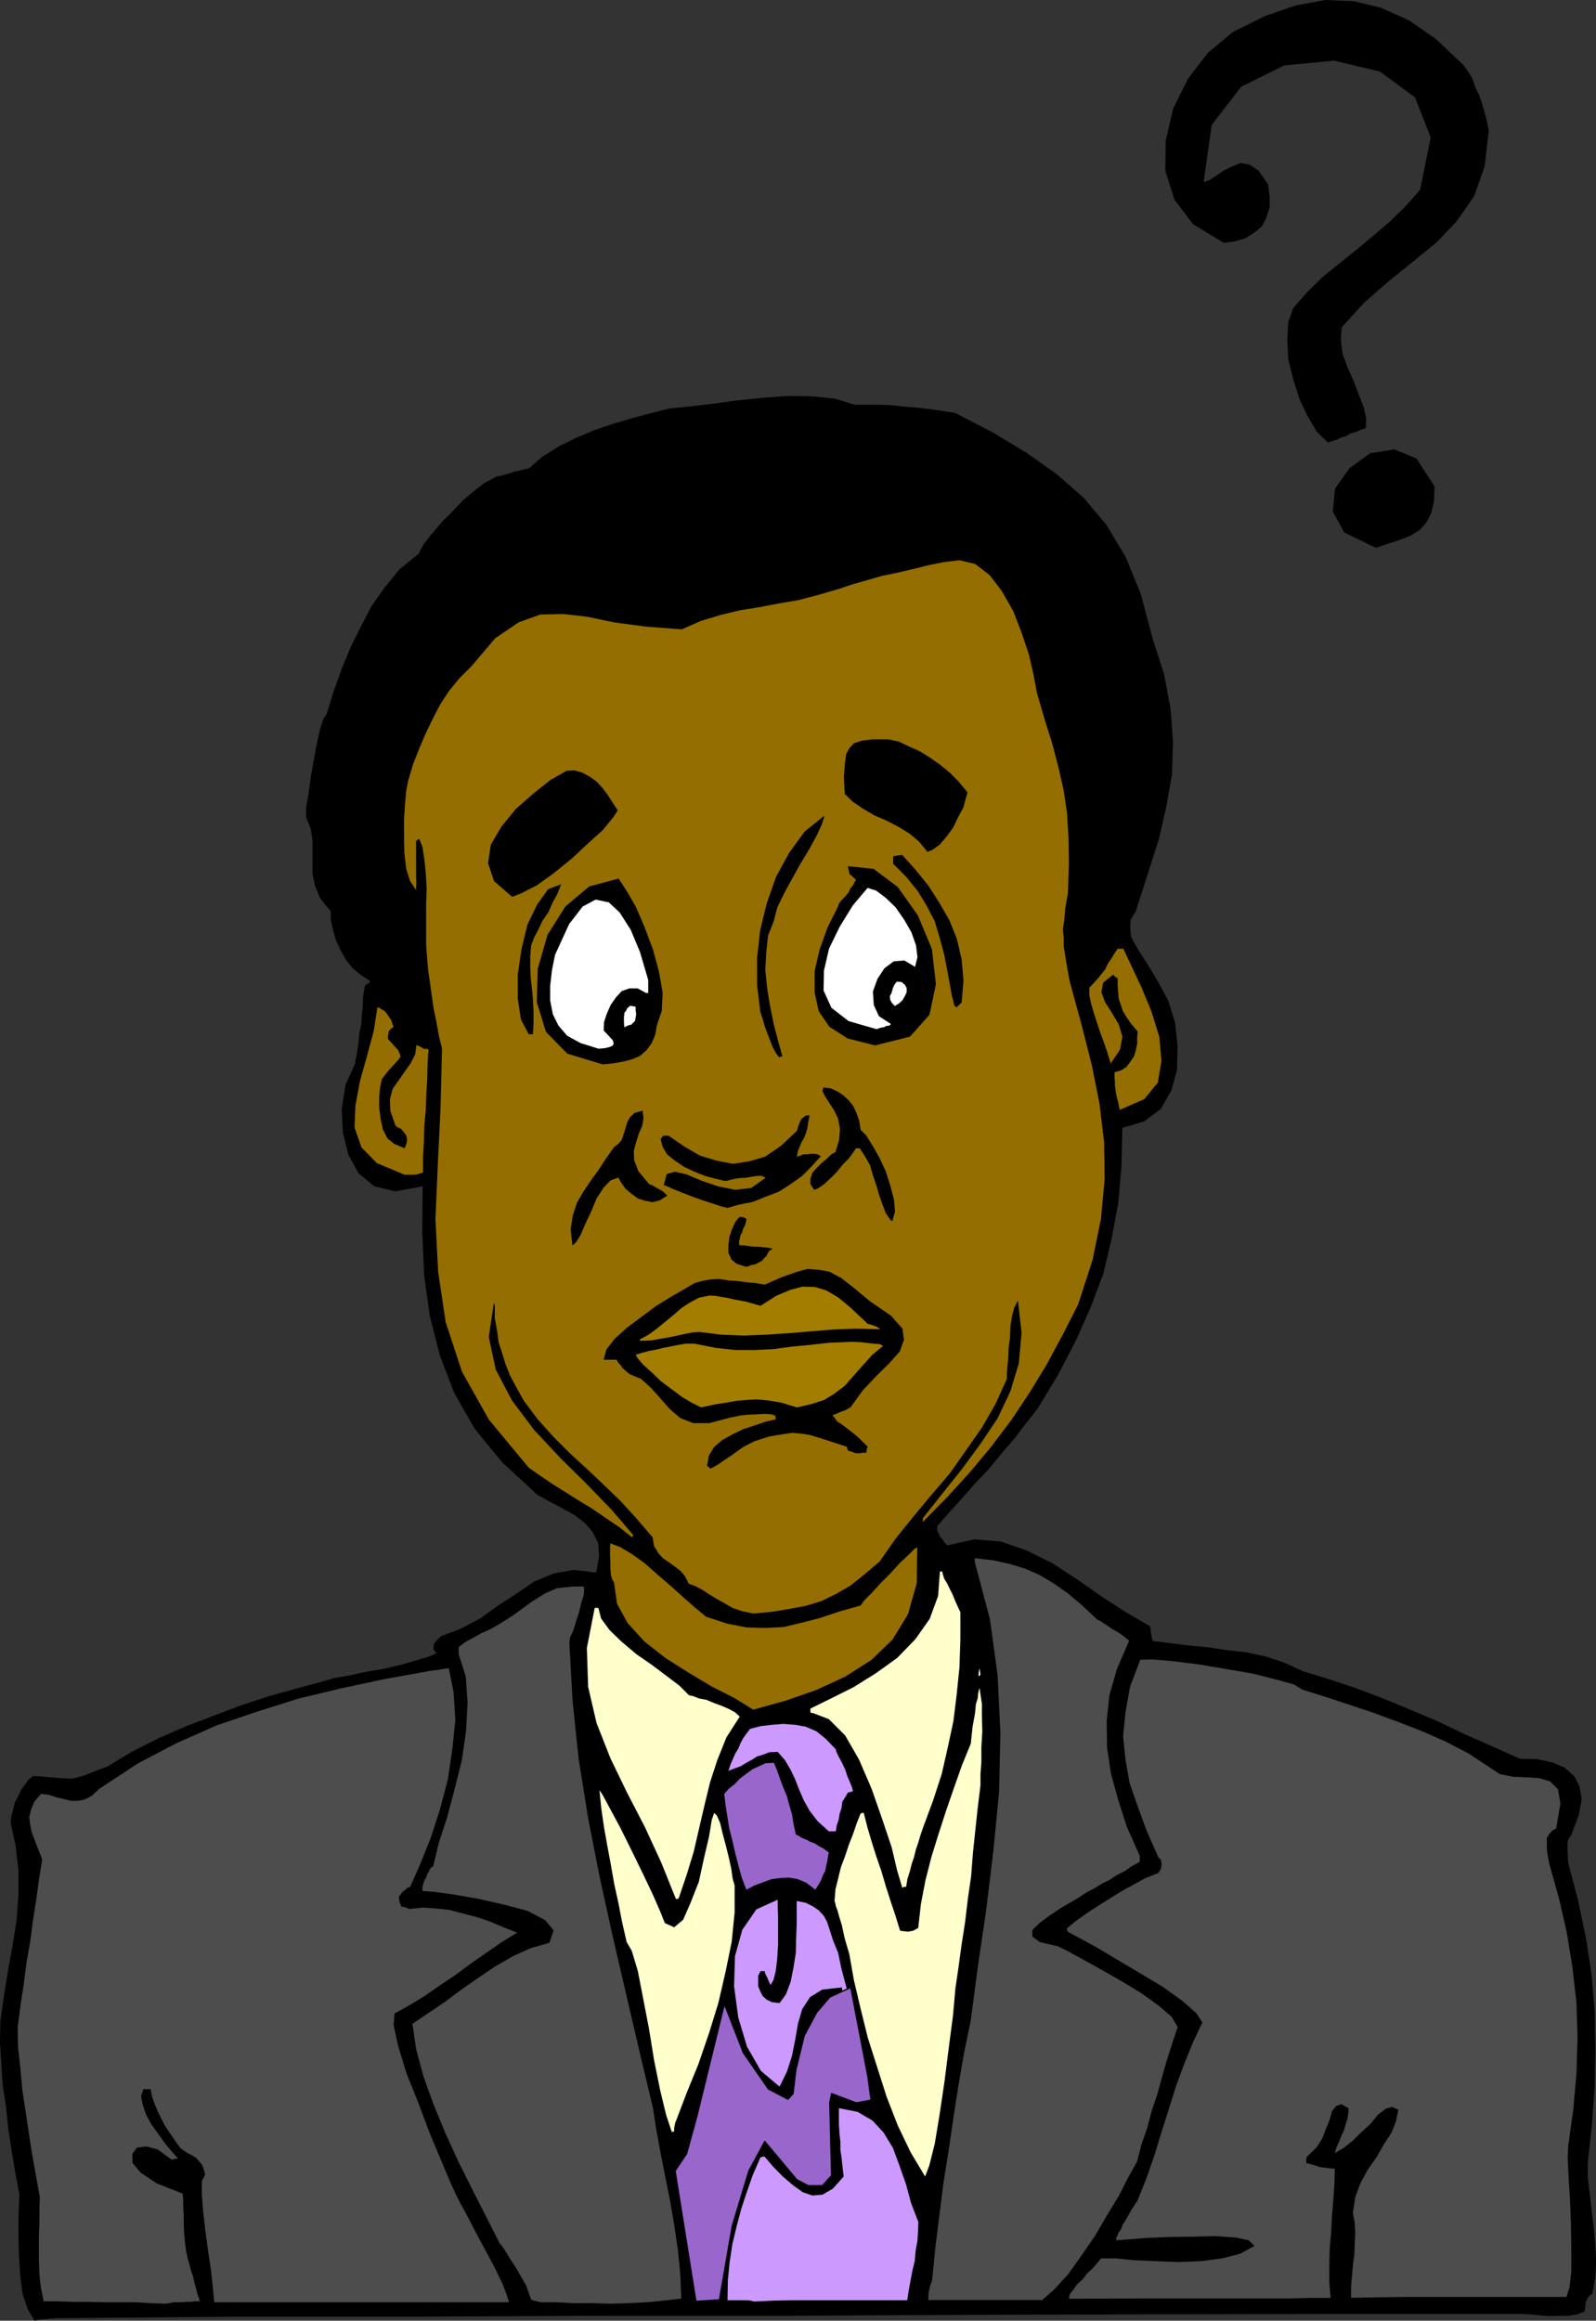
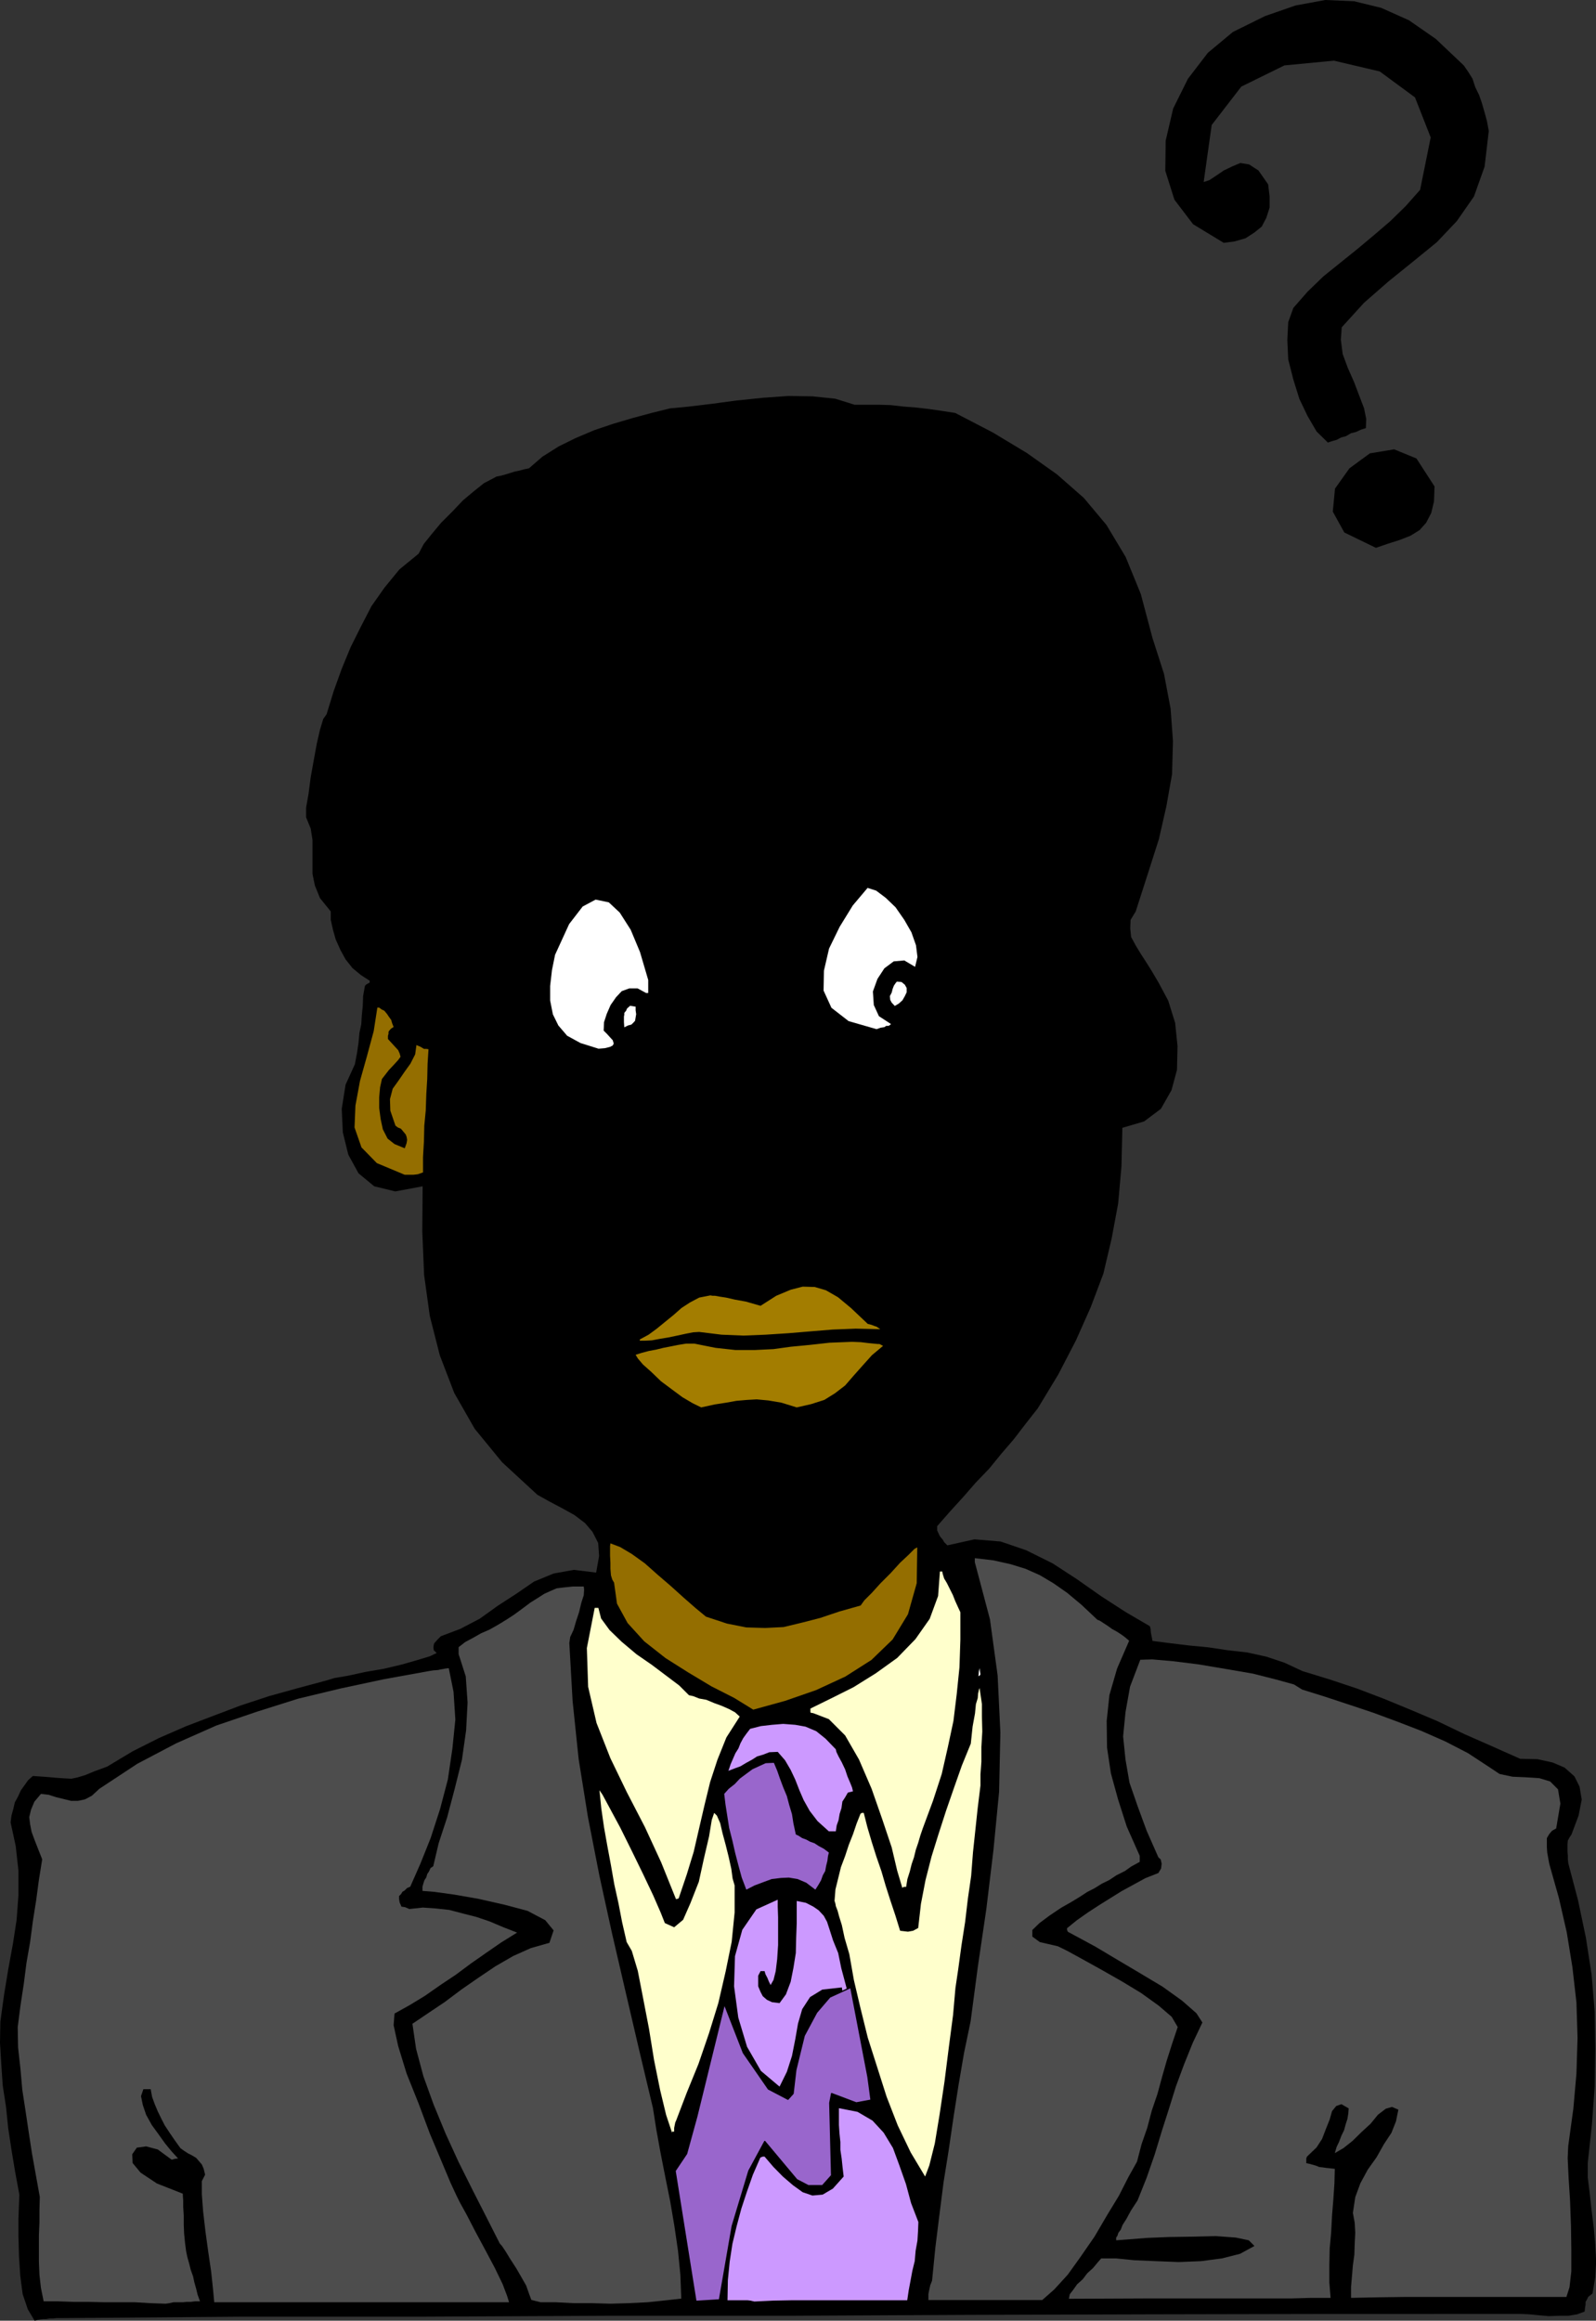
<svg xmlns="http://www.w3.org/2000/svg" version="1.2" width="87.38mm" height="480" viewBox="0 0 8738 12700" preserveAspectRatio="xMidYMid" fill-rule="evenodd" stroke-width="28.222" stroke-linejoin="round" xml:space="preserve">
  <rect x="0" y="0" width="8738" height="12700" fill="#333333" stroke="none" />
  <defs class="ClipPathGroup">
    <clipPath id="a" clipPathUnits="userSpaceOnUse">
      <path d="M0 0h8738v12700H0z" />
    </clipPath>
  </defs>
  <g class="SlideGroup">
    <g class="Slide" clip-path="url(#a)">
      <g class="Page">
        <g class="com.sun.star.drawing.PolyPolygonShape">
          <path class="BoundingBox" fill="none" d="M0 2167h8740v10535H0z" />
          <path d="m190 12701-38-64-28-83-13-99-7-107-3-109v-99l3-79 2-51-23-124-20-120-18-119-12-117-18-117-8-117-7-117 2-116 20-145 23-140 26-142 20-130 10-134v-135l-15-135-28-129 5-38 10-36 8-35 18-33 15-33 20-28 20-28 26-23 73 5 56 5 44 3 38 2 33-7 43-13 48-20 71-26 140-84 145-73 147-64 152-58 148-56 155-51 155-43 160-43 43-13 76-13 91-20 105-18 97-23 87-25 66-20 38-18-16-15-2-16 2-15 3-8 18-20 18-18 106-40 107-56 99-71 102-66 96-66 107-44 111-20 122 15 16-91-5-71-31-61-41-48-58-44-63-35-72-38-68-38-193-178-150-183-112-196-79-206-55-216-31-224-10-238 2-247-150 28-115-28-86-71-56-102-30-122-6-129 21-132 51-112 12-63 8-56 5-54 10-45 3-51 5-48 2-56 10-56 8-8 18-10v-10l-48-31-46-38-38-48-28-51-26-58-15-53-12-54v-46l-59-73-28-69-13-63v-186l-10-63-25-61v-54l13-73 12-92 16-89 17-93 18-79 18-59 18-25 40-130 43-119 49-119 56-112 58-112 71-101 82-100 105-86 28-53 45-56 51-61 61-61 58-61 61-51 54-43 48-25 20-11 26-5 25-7 26-8 22-7 28-6 26-7 25-5 74-64 89-56 91-45 104-44 104-35 105-31 104-28 101-25 104-10 125-15 134-18 145-15 140-10 132 2 125 13 106 33h135l63 2 71 8 64 5 71 8 69 10 78 12 206 107 186 112 165 117 147 129 124 148 105 175 83 203 64 241 63 196 36 190 13 178-5 181-31 175-41 180-61 191-66 205-28 46-2 46 5 48 25 46 26 43 33 51 30 48 36 61 53 99 38 122 13 127-3 130-30 111-58 102-92 69-119 35-5 211-18 203-36 193-45 191-69 183-81 182-97 187-112 185-66 84-66 86-68 79-66 81-74 77-68 78-72 79-71 81v23l13 28 5 8 13 15 7 13 18 18 148-33 144 12 140 48 145 72 132 86 134 94 133 86 132 77 2 5 3 12v8l2 15 3 15 5 26 94 12 107 13 105 10 106 16 107 12 104 23 99 33 99 46 150 46 150 50 147 56 148 61 144 61 148 71 150 66 155 69 94 2 83 18 66 28 54 48 28 56 12 71-17 87-39 104-10 15-10 18-2 20v41l2 23v20l3 23 53 201 43 205 31 201 17 203 3 203-3 206-15 206-23 213v79l11 89 10 91 12 97 8 89 5 94-5 86-15 89-23 18-10 20-5 8v15l-3 18-2 20-41 15-48 8h-51l-56 2-56-5-51-5-45-2H7299l-997 2-998 3-991 5h-998l-995 5h-997l-993 8h-21l-17 2h-21l-18 3h-17l-18 2-15 3-13 5Z" />
        </g>
        <g class="com.sun.star.drawing.PolyPolygonShape">
          <path class="BoundingBox" fill="none" d="M97 9129h2735v3479H97z" />
          <path fill="#4D4D4D" d="m907 12607-84-3-84-5H571l-83-2h-82l-86-3h-81l-15-74-8-71-3-73v-143l3-71v-68l2-71-22-122-21-117-18-117-17-114-18-117-10-114-13-117-2-112 15-117 18-118 15-117 20-114 15-114 18-114 15-112 18-112-23-58-18-46-17-46-8-41-5-40 10-41 18-43 36-43 43 5 40 13 41 10 41 10h38l38-8 38-20 41-38 208-137 213-112 219-97 223-76 225-71 233-56 239-51 249-45 20-3 26-2 12-3 13-2 15-3 18-2 26 129 10 152-16 158-25 170-43 163-51 157-56 140-56 127-17 7-13 13-13 8-7 12-11 11v17l3 18 10 23 20 3 23 10 74-8 71 5 74 8 76 20 71 18 74 25 73 31 77 30-87 54-84 58-83 58-82 61-84 56-86 60-84 51-81 45-5 64 25 114 46 150 66 165 61 163 64 152 50 119 33 71 18 36 38 69 46 89 56 104 51 96 43 89 25 66 10 33H1173l-7-74-10-94-16-109-15-109-13-112-7-94v-71l18-35-8-33-10-23-18-21-13-15-25-15-20-10-23-15-18-13-33-46-28-41-25-38-18-35-20-41-16-38-15-41-8-43h-40l-13 38 10 49 18 53 31 56 35 48 38 53 36 44 35 38-17 2-18 5-76-56-64-17-51 7-25 36 2 48 44 53 89 59 142 56v10l2 28v35l3 46v51l2 48 5 51 6 46 7 33 10 35 8 33 13 36 7 33 10 35 8 33 13 36h-28l-23 3h-23l-20 2h-51l-23 5-20 3Z" />
        </g>
        <g class="com.sun.star.drawing.PolyPolygonShape">
          <path class="BoundingBox" fill="none" d="M2258 8681h1473v3927H2258z" />
          <path fill="#4D4D4D" d="m2960 12599-28-7-23-6-13-35-15-43-28-49-26-45-33-51-25-41-20-30-13-15-71-140-75-147-79-158-71-155-66-160-56-155-40-150-20-137 86-58 91-61 92-69 91-63 95-64 97-56 96-43 102-29 23-68-46-56-97-51-124-33-146-33-132-23-109-15-64-5v-23l5-18 6-18 10-15 5-18 10-15 8-18 15-10 30-127 46-140 41-155 40-160 23-162 8-152-10-143-39-122v-38l36-28 43-23 44-25 46-20 46-26 46-28 43-28 45-33 44-33 40-25 36-23 33-15 35-15 41-5 48-5h59l2 17-2 31-13 40-13 54-15 45-15 51-18 38-5 33 18 318 33 317 51 318 63 322 69 315 74 319 74 317 76 320 18 115 23 127 25 127 28 139 23 135 20 137 13 132 5 130-89 10-96 10-102 5-100 3-104-3h-99l-97-5h-83Z" />
        </g>
        <g class="com.sun.star.drawing.PolyPolygonShape">
          <path class="BoundingBox" fill="none" d="M3716 10396h1021v2200H3716z" />
          <path fill="#C9F" d="m3827 12594-10-36-10-74-20-109-18-122-20-132-18-112-13-83-2-41 30-53 33-97 36-122 38-141 30-142 28-132 23-107 15-68h10l10 5 19 51 33 71 38 79 46 81 51 71 53 66 59 43 68 19 8-21 18-13v-79l5-76 10-69 23-68 23-66 35-61 44-59 56-50 26-13 22-15 6-23-3-20-107 12-67 41-43 66-23 79-15 86-18 91-28 87-40 81-102-86-76-132-48-160-23-171 5-165 40-144 77-112 117-53v38l2 58v152l-5 77-8 66-12 48-16 28-10-20-7-18-11-21-5-17h-22l-13 25v58l13 31 12 23 23 20 28 13 41 5 35-48 26-69 15-76 13-81 2-84 3-79v-122l50 10 41 21 29 20 28 30 18 33 15 46 18 56 28 69 17 83 26 97 25 104 31 107 23 104 17 109 8 102v99l-25-5-23-5-28-11-23-7-25-10-21-8-18-8-15 6-20 30-8 52-7 58 7 69 5 68 8 69 5 66 5 53-53 33-52 5-53-20-46-30-46-49-40-45-39-49-25-35h-23l-53 91-43 104-41 105-33 111-30 110-24 114-18 112-8 111-25 5-25 3h-26l-23 8Z" />
        </g>
        <g class="com.sun.star.drawing.PolyPolygonShape">
          <path class="BoundingBox" fill="none" d="M3983 11537h1046v1059H3983z" />
          <path fill="#C9F" d="m4130 12595-21-5-17-2h-109l2-110 10-101 15-98 23-96 26-97 30-91 33-94 41-94 13-5h10l48 56 52 53 56 48 53 38 53 18 56-5 56-33 59-66-6-51-5-48-7-47v-43l-5-48-3-46v-91l102 20 82 48 61 66 51 84 35 95 36 102 28 104 40 104-2 51-3 50-10 56-5 57-13 53-10 54-10 53-8 54h-628l-105 2-104 5Z" />
        </g>
        <g class="com.sun.star.drawing.PolyPolygonShape">
          <path class="BoundingBox" fill="none" d="M5083 8527h1366v4061H5083z" />
          <path fill="#4D4D4D" d="M5083 12587v-33l5-25 5-23 10-25 18-181 22-177 23-181 28-175 26-178 28-179 30-175 36-173 40-302 46-312 39-323 31-320 7-323-15-313-42-307-76-287-7-26v-22l102 12 94 21 81 25 79 35 74 44 76 53 79 66 86 81 13 5 20 13 23 15 25 18 24 13 28 18 20 15 21 18-66 152-42 145-15 142 2 146 21 140 39 142 48 150 71 160v33l-46 25-35 25-46 23-39 26-41 20-40 25-41 21-38 25-46 28-58 33-64 43-55 41-39 38v36l41 30 99 23 51 25 84 46 101 56 116 66 104 63 96 69 71 61 33 56-30 89-30 94-26 91-25 92-31 91-25 95-31 89-25 96-46 82-53 104-65 107-68 116-76 110-71 99-74 81-66 58h-623Z" />
        </g>
        <g class="com.sun.star.drawing.PolyPolygonShape">
          <path class="BoundingBox" fill="none" d="M5842 9081h2796v3500H5842z" />
          <path fill="#4D4D4D" d="m5852 12580 5-25 18-23 22-31 31-28 25-33 31-28 25-30 20-23h79l102 10 117 5 127 5 122-5 114-15 99-25 79-43-31-31-71-15-109-8-125 3-132 2-122 5-101 8-66 5v-15l7-10 5-16 13-17 10-26 21-33 25-46 36-55 50-125 44-127 38-125 40-125 38-122 44-119 48-119 53-112-33-51-79-69-106-76-122-73-130-77-114-68-94-51-58-31-5-10v-10l53-43 61-43 63-41 61-38 61-38 66-36 64-35 71-28 15-25 3-26-5-23-13-12-64-145-50-136-44-127-22-127-13-127 13-132 25-140 56-147 66-2 114 10 137 17 155 26 145 25 130 33 94 26 45 28 128 40 130 43 132 44 135 50 127 49 132 58 124 64 119 78 54 36 71 15 71 3 76 5 59 18 43 43 13 78-23 136-23 13-15 18-13 22v51l2 28 5 28 6 33 53 188 43 188 31 191 22 193 6 193-6 195-17 193-28 204-3 66 5 107 8 125 5 137 2 132v119l-10 87-17 53h-887l-147 2-145 3v-61l5-58 5-59 8-58 2-61 3-59-3-55-10-54 13-86 28-76 40-74 49-69 40-71 41-62 25-63 13-64-35-15-34 10-43 33-40 49-49 45-50 49-49 39-48 28 10-34 13-27 13-34 15-31 8-30 10-31 5-30 2-28-40-23-28 10-23 28-13 46-20 50-22 57-30 46-43 41-10 10-3 10v25l15 3 18 5 18 5 20 8 19 2 20 3 21 2 25 3-2 79-6 89-7 86-5 94-8 89-2 94v89l7 86h-105l-107 3h-764l-457 2Z" />
        </g>
        <g class="com.sun.star.drawing.PolyPolygonShape">
          <path class="BoundingBox" fill="none" d="M4568 9237h811v2675h-811z" />
          <path fill="#FFC" d="m5065 11911-79-132-71-148-61-157-51-160-52-163-40-162-36-153-25-142-26-89-15-70-15-48-8-30-10-26-2-12-3-11-2-5 5-63 15-61 15-61 23-61 20-61 23-58 20-59 21-53 7-5h11l20 79 24 81 25 79 28 81 23 79 25 78 28 84 26 84 17 2 26 3 28-5 28-15 15-132 25-130 33-129 38-122 42-130 43-124 43-122 49-120 10-94 13-71 5-51 10-33 2-25 3-13 2-10 3-7 5 33 8 55v69l2 81-5 84v81l-5 69v61l-15 122-13 122-13 122-10 129-18 125-15 127-20 128-18 132-15 101-13 148-23 175-24 190-27 181-26 157-30 120-23 61Z" />
        </g>
        <g class="com.sun.star.drawing.PolyPolygonShape">
          <path class="BoundingBox" fill="none" d="M3282 9797h742v1874h-742z" />
          <path fill="#FFC" d="m3679 11670-32-96-33-137-33-163-28-173-33-171-28-144-33-110-28-48-25-109-20-104-23-104-18-103-20-107-18-101-15-104-10-99 17 25 41 76 56 104 63 127 61 125 56 118 41 94 23 58 51 23 49-41 40-91 46-117 28-128 28-120 15-91 13-38 15 15 18 41 13 56 17 63 16 64 15 68 7 52 11 38v148l-16 160-33 162-40 173-51 165-58 169-64 157-58 152-5 11-3 15-3 15v20h-10l-2 5Z" />
        </g>
        <g class="com.sun.star.drawing.PolyPolygonShape">
          <path class="BoundingBox" fill="none" d="M3212 8798h839v1596h-839z" />
          <path fill="#FFC" d="m3701 10393-81-201-89-193-99-191-90-186-76-193-46-198-7-212 43-220h20l15 58 46 63 66 64 82 69 84 58 81 61 69 52 53 53 23 5 33 13 39 7 43 18 41 15 41 18 33 18 25 23-73 114-49 122-40 122-31 127-29 125-30 130-38 124-44 130-5 3-10 2Z" />
        </g>
        <g class="com.sun.star.drawing.PolyPolygonShape">
          <path class="BoundingBox" fill="none" d="M3965 9646h574v696h-574z" />
          <path fill="#96C" d="m4086 10341-25-66-18-66-18-69-15-66-18-71-10-64-10-64-7-58 25-28 33-26 28-30 35-26 34-25 39-18 33-15 45-2 18 43 15 43 18 48 20 48 13 49 15 50 8 51 13 60 15 7 20 13 22 8 22 12 23 8 23 15 28 15 28 21-5 20-3 25-7 28-5 28-13 23-10 28-15 26-16 25-50-38-47-20-48-8-44 2-50 6-46 17-48 18-45 23Z" />
        </g>
        <g class="com.sun.star.drawing.PolyPolygonShape">
          <path class="BoundingBox" fill="none" d="M4436 8599h823v1733h-823z" />
          <path fill="#FFC" d="m4940 10331-28-94-30-127-52-155-58-166-69-160-76-132-89-89-86-33-13-2-2-3v-20l114-56 122-61 122-76 117-84 100-103 78-111 46-125 10-134h13l2 12 8 26 15 25 18 36 15 30 13 33 15 33 13 28v150l-5 151-15 147-18 147-31 145-33 145-48 147-56 151-13 38-12 41-13 38-10 41-13 38-10 40-13 41-7 43h-13l-8 5Z" />
        </g>
        <g class="com.sun.star.drawing.PolyPolygonShape">
          <path class="BoundingBox" fill="none" d="M3988 9434h683v589h-683z" />
          <path fill="#C9F" d="m4538 10022-62-56-43-56-33-59-23-53-23-59-25-53-31-53-40-46-46 2-33 13-34 10-28 18-33 18-30 18-33 12-33 13 12-36 13-30 13-30 17-27 11-28 15-28 18-25 20-26 59-15 61-7 61-5 66 5 56 10 59 25 51 41 56 58 3 14 12 25 18 33 18 38 13 39 15 35 10 25 5 21-28 7-15 26-15 23-5 36-10 31-6 35-10 28-5 33h-38Z" />
        </g>
        <g class="com.sun.star.drawing.PolyPolygonShape">
          <path class="BoundingBox" fill="none" d="M3339 8446h1684v911H3339z" />
          <path fill="#946E00" d="m4124 9356-104-64-124-63-127-76-125-79-117-92-91-100-58-106-16-115-10-17-7-23-3-36v-33l-2-38v-53l2-15 53 20 64 38 71 51 71 63 71 61 71 64 64 56 58 48 115 38 106 21 103 3 101-5 100-24 101-26 104-35 117-33 20-28 41-41 48-53 56-56 51-56 46-43 33-33 15-8-3 196-48 170-84 138-116 112-143 91-160 74-170 59-174 48Z" />
        </g>
        <g class="com.sun.star.drawing.PolyPolygonShape">
          <path class="BoundingBox" fill="none" d="M5357 9129h12v45h-12z" />
          <path fill="#FFF" d="m5357 9173 2-24 4-20 2 15 3 19-5 7-6 3Z" />
        </g>
        <g class="com.sun.star.drawing.PolyPolygonShape">
          <path class="BoundingBox" fill="none" d="M2212 3066h3837v5765H2212z" />
-           <path fill="#946E00" d="m4124 8830-61-13-53-18-48-28-41-23-41-25-35-23-38-20-36-13-20-40-23-28-33-26-28-20-36-25-25-26-25-41-8-48-89-104-86-94-94-91-89-84-97-89-89-89-86-96-76-102-41-74-33-61-25-63-18-59-20-61-8-61-13-71v-68l-2-10-3-5-28 185 38 178 89 170 122 162 140 150 150 148 137 142 117 137-5 3-3 7-71-56-71-48-74-51-71-43-73-46-72-45-68-46-66-46-219-264-147-262-89-271-41-275-15-289 13-297 15-310 8-326-18-74-13-74-15-71-10-71-10-71-10-69-6-71-5-68v-219l3-86-5-87-8-76-10-66-18-45-10 7-7 5v196l2 35-2 18v20l-33-50-21-66-10-87-2-86v-94l5-84 7-76 10-53 28-94 33-84 36-84 38-79 41-79 48-73 56-69 66-66 132-155 127-86 119-43 125-3 132 15 147 31 173 23 198 15 104-46 109-33 104-25 111-18 104-20 106-18 107-28 114-33 74-25 81-23 79-23 87-18 86-20 84-21 84-17 86-10 86 20 79 61 66 86 64 112 45 117 41 122 25 111 18 97 43 147 43 137 33 127 28 125 18 122 8 132 2 142-5 163-15 84-5 63-8 53 5 49v43l8 51 10 61 15 81 64 234 56 220 43 215 25 211 3 200-20 216-46 226-79 244-84 165-86 160-94 155-102 153-111 147-117 140-125 137-132 134v-20l107-135 107-134 101-137 94-140 71-150 46-152 15-168-20-175-20 38-13 51-8 51-2 60-8 59-2 58-6 56-2 56-61 135-76 132-87 124-88 125-100 117-99 119-96 119-89 127-81 69-79 63-79 46-78 38-84 26-89 17-97 16-105 10Z" />
        </g>
        <g class="com.sun.star.drawing.PolyPolygonShape">
          <path class="BoundingBox" fill="none" d="M3305 6944h1645v1094H3305z" />
          <path d="m3889 8037-8-8-10-8 10-55 28-46 43-38 59-33 58-28 65-21 58-20 56-13-3-20-20-7-38-3-43 3-52 2-43 5-36 8-13 2-116 31h-89l-71-28-56-48-54-61-48-54-56-51-61-25-17-13-13-12-13-11-5-11-15-15-10-18h-71l15-56 45-58 67-61 78-58 82-61 83-51 71-41 56-33 41-12 46-8 45-3 54 8 45 3 54 7 52 5 48 8 94-41 79-28 61-17 63 5 56 10 66 35 69 54 88 73 115 79 63 71 8 61-23 64-56 63-71 70-74 78-68 94-28 16-28 10-23 10-20 8 10 12 15 21 26 17 30 23 30 23 28 23 28 28 26 25-5 10-3 23h-23l-10 3h-23l-23-8-22-7-3-13-3-8-78-25-61-20-59-18-45-8-54-5-56 8-71 12-81 26-26 13-33 17-33 23-36 26-38 25-33 23-26 15-17 8Z" />
        </g>
        <g class="com.sun.star.drawing.PolyPolygonShape">
          <path class="BoundingBox" fill="none" d="M3480 7343h1356v360H3480z" />
          <path fill="#A37D00" d="m3839 7702-47-23-56-33-58-43-59-44-53-51-46-41-28-33-12-20 35-11 38-10 38-7 41-10 41-8 40-8 43-7h46l115 23 110 12h104l104-5 94-13 104-10 108-12 124-5 48 2 41 5 31 3 20 2h10l10 5 5 3 5 2-61 51-53 59-48 54-46 53-56 43-58 36-72 23-79 18-84-26-71-12-64-6-53 3-58 5-56 10-64 10-73 16Z" />
        </g>
        <g class="com.sun.star.drawing.PolyPolygonShape">
          <path class="BoundingBox" fill="none" d="M3503 7041h1315v298H3503z" />
          <path fill="#A37D00" d="M3503 7337v-7l48-26 45-33 44-36 48-39 43-38 46-30 51-27 61-12 12 2h13l28 5 33 5 48 11 61 11 80 23 86-55 79-33 66-17 66 2 61 18 66 38 71 59 92 87 20 5 18 7 10 3 13 9 5 2v3l-132-3-127 5-122 10-120 10-124 8-121 5-121-5-122-15-33 2-41 8-46 10-48 10-48 8-43 8-39 2h-27Z" />
        </g>
        <g class="com.sun.star.drawing.PolyPolygonShape">
          <path class="BoundingBox" fill="none" d="M3988 6660h243v274h-243z" />
          <path d="m4087 6933-54-17-28-23-17-37v-41l5-45 15-44 18-39 22-27h18l21 10-3 17-5 18-10 18-5 19-10 18-3 17-5 18 2 20h21l23 3 21 3 25 2h21l25 3 20 2 26 5-21 15-12 24-13 13-13 15-15 8-18 10-25 5-26 10Z" />
        </g>
        <g class="com.sun.star.drawing.PolyPolygonShape">
          <path class="BoundingBox" fill="none" d="M3124 6078h530v739h-530z" />
          <path d="m3134 6816-10-89 12-76 23-70 36-61 40-60 43-59 41-63 43-61 23-17 19-22 10-31 10-30 10-36 16-28 25-23 43-12 5 40-7 43-18 41-15 48-13 47 2 53 23 59 59 71 18 7 27 16 31 17 23 23-41 26-40 10-41-8-38-12-38-28-31-26-23-33-16-28-43 16-38 40-38 59-28 68-33 70-26 61-25 40-20 18Z" />
        </g>
        <g class="com.sun.star.drawing.PolyPolygonShape">
          <path class="BoundingBox" fill="none" d="M4437 5951h464v734h-464z" />
          <path d="m4877 6679-28-41-18-48-18-51-15-52-20-58-15-53-28-49-28-43h-21l-15 23-24 33-33 33-33 41-35 35-36 33-33 22-20 7-20-31v-31l12-33 23-25 25-25 31-26 23-23 23-12 20-66 5-59-10-57-20-43-28-43-23-36-15-30 5-20 40 5 38 17 31 21 30 28 24 30 18 38 15 43 8 50 30 30 33 53 38 66 36 77 25 78 21 80 5 64-15 53-3-5h-5Z" />
        </g>
        <g class="com.sun.star.drawing.PolyPolygonShape">
          <path class="BoundingBox" fill="none" d="M3617 6104h878v507h-878z" />
          <path d="m3982 6610-33-8-45-15-56-18-56-20-59-23-45-18-38-17-16-6 16-60 45-13 64 15 86 36 89 30 91 18 88-10 79-56-21-10h-25l-33 5-28 5-37 2-30 5-31 8-17 3-54-13-56-15-58-23-56-26-53-36-41-33-25-43-10-41 10-13 7-5h26l86 59 86 50 92 28 89 17 90-14 86-25 86-59 87-81 10-31 10-25 8-13 10-7 13-10h20l-8 38-5 33-7 25-11 28-12 20-10 23-11 26-7 35 7-5 13-3 18-7h20l18-3h20l18 3 18 10-51 57-51 51-63 45-64 41-73 28-69 28-75 15-66 18Z" />
        </g>
        <g class="com.sun.star.drawing.PolyPolygonShape">
          <path class="BoundingBox" fill="none" d="M1941 5514h406v916h-406z" />
          <path fill="#946E00" d="m2216 6429-153-64-84-86-38-109 5-120 25-135 38-135 37-137 20-129h10l13 10 15 7 15 18 10 15 13 18 5 18 8 20-15 10-11 13-2 5v10l-3 10v18l33 36 23 25 8 18 5 18-13 18-20 22-31 33-38 49-10 45-5 55v58l8 61 12 56 26 51 38 30 56 23 10-28 3-18-3-17-5-13-15-18-11-13-17-7-13-10-28-82-2-63 15-57 33-46 33-48 31-43 26-51 7-51 23 10 18 11h13l12 2-5 79-2 84-5 82-3 89-8 84-2 86-5 86v84l-28 10-25 3h-47Z" />
        </g>
        <g class="com.sun.star.drawing.PolyPolygonShape">
          <path class="BoundingBox" fill="none" d="M5964 5192h396v883h-396z" />
-           <path fill="#946E00" d="m6130 6074-8-41-8-30-5-26-2-17-3-21v-20l-2-23v-28l35-10 31-20 20-28 20-28 11-36 7-35v-33l3-33-36-42-25-36-21-35-10-31-12-35-3-36-3-38v-38l-15-10-10-10-54 43-10 53 20 54 39 61 36 61 20 67-13 71-51 76-17-56-19-56-21-56-17-52-18-55-15-51-10-48v-41l22-23 23-25 21-26 20-25 16-33 18-26 18-30 17-25h31l43 91 56 119 54 130 44 141 12 132-20 119-74 91-135 59Z" />
        </g>
        <g class="com.sun.star.drawing.PolyPolygonShape">
          <path class="BoundingBox" fill="none" d="M2939 4808h690v1019h-690z" />
-           <path d="m3300 5825-194-59-117-119-50-163 5-181 53-186 99-157 130-109 161-43 43 66 51 88 48 112 46 122 33 123 20 114-5 99-26 77-10 55-20 46-28 38-36 31-43 18-46 12-55 10-59 6Z" />
        </g>
        <g class="com.sun.star.drawing.PolyPolygonShape">
          <path class="BoundingBox" fill="none" d="M4145 4463h370v1325h-370z" />
          <path d="m4266 5787-17-23-16-28-15-38-15-38-15-41-10-35-11-33-5-18-17-142v-150l17-151 36-147 51-145 71-130 85-117 109-88-13 45-28 61-40 74-49 81-45 81-45 82-38 78-20 77-31 78-10 93-5 94 10 101 16 97 20 99 23 89 25 89h-10l-8 5Z" />
        </g>
        <g class="com.sun.star.drawing.PolyPolygonShape">
          <path class="BoundingBox" fill="none" d="M3012 4923h538v817h-538z" />
          <path fill="#FFF" d="m3277 5739-99-31-73-40-48-56-30-61-15-76v-79l10-87 17-84 77-168 74-96 71-38 72 15 60 56 60 94 51 122 45 153v71h-12l-46-25h-46l-41 15-31 33-30 43-21 48-15 46-2 46 20 20 18 20 12 13 5 18-5 10-15 8-28 7-35 3Z" />
        </g>
        <g class="com.sun.star.drawing.PolyPolygonShape">
          <path class="BoundingBox" fill="none" d="M4460 4740h665v983h-665z" />
          <path d="m4791 5721-150-38-100-64-59-86-22-102v-116l27-118 44-122 56-112 7-20 15-18 19-20 18-21 10-23 15-17 8-18 8-10-18-18-18-15-5-23-5-20 142 15 132 99 110 155 77 185 22 192-35 167-107 120-191 48Z" />
        </g>
        <g class="com.sun.star.drawing.PolyPolygonShape">
          <path class="BoundingBox" fill="none" d="M2835 4839h238v822h-238z" />
          <path d="m2895 5660-43-81-17-112v-135l20-138 33-135 53-109 60-84 71-27-8 22-15 36-23 41-23 53-33 48-24 51-23 43-15 41-5 58v62l3 61 7 61 5 59 3 60v64l-3 61h-23Z" />
        </g>
        <g class="com.sun.star.drawing.PolyPolygonShape">
          <path class="BoundingBox" fill="none" d="M4509 4859h515v774h-515z" />
          <path fill="#FFF" d="m4799 5632-153-44-94-73-43-94 2-109 28-121 58-119 72-117 81-96 47 15 53 40 53 51 48 69 39 68 25 71 8 64-13 54-59-35-58 5-51 38-38 58-25 69 5 74 28 61 66 43-5 5-8 5h-13l-10 7-20 3-23 8Z" />
        </g>
        <g class="com.sun.star.drawing.PolyPolygonShape">
          <path class="BoundingBox" fill="none" d="M3415 5504h69v119h-69z" />
          <path fill="#FFF" d="m3418 5622-2-28v-31l2-10v-10l10-12 5-12 17-15 12 2 18 3v20l3 21-3 18-3 18-7 8-13 13-19 5-20 10Z" />
        </g>
        <g class="com.sun.star.drawing.PolyPolygonShape">
          <path class="BoundingBox" fill="none" d="M4890 4679h386v834h-386z" />
          <path d="m5232 5511-8-10-2-10-3-13-2-10-5-15-3-18-20-109-19-100-26-97-27-89-44-84-48-79-64-79-71-71v-38l5-5h10l10-3 25-2 70 78 71 87 61 95 57 99 40 101 26 112 10 115-10 120-18 17-8 8h-7Z" />
        </g>
        <g class="com.sun.star.drawing.PolyPolygonShape">
-           <path class="BoundingBox" fill="none" d="M4871 5371h94v135h-94z" />
          <path fill="#FFF" d="m4899 5505-17-18-8-15-2-21 10-19 5-20 7-18 8-12 8-10 26 2 18 15 10 18v23l-10 21-13 23-20 18-22 13Z" />
        </g>
        <g class="com.sun.star.drawing.PolyPolygonShape">
          <path class="BoundingBox" fill="none" d="M2258 5009h35v101h-35z" />
          <path d="m2263 5109-3-28-2-18v-24l2-18 13-12h19l-8 20v20l-3 21-2 23-9 3-7 13Z" />
        </g>
        <g class="com.sun.star.drawing.PolyPolygonShape">
          <path class="BoundingBox" fill="none" d="M2672 4216h712v693h-712z" />
-           <path d="m2804 4908-99-86-33-98 15-101 58-99 79-97 97-85 92-73 89-51 43-2 43 12 39 21 38 27 31 33 30 39 28 44 28 43-25 38-56 69-79 71-92 86-99 80-92 66-84 43-51 20Z" />
        </g>
        <g class="com.sun.star.drawing.PolyPolygonShape">
          <path class="BoundingBox" fill="none" d="M4620 4046h678v617h-678z" />
          <path d="m5078 4662-46-56-51-43-61-38-66-34-69-30-61-36-56-38-43-43-5-92 5-67 7-56 18-35 25-26 44-15 58-7h85l58 12 59 28 58 26 56 35 54 38 54 44 48 49 48 58-10 36-13 48-28 51-28 59-38 51-35 41-37 27-30 13Z" />
        </g>
        <g class="com.sun.star.drawing.PolyPolygonShape">
          <path class="BoundingBox" fill="none" d="M7297 2459h559v540h-559z" />
          <path d="m7533 2998-173-84-63-114 12-126 79-111 112-82 133-22 122 50 99 153-3 82-15 63-28 54-36 40-50 31-59 23-63 20-67 23Z" />
        </g>
        <g class="com.sun.star.drawing.PolyPolygonShape">
          <path class="BoundingBox" fill="none" d="M6379 0h1773v2423H6379z" />
          <path d="m7270 2422-62-61-49-84-45-94-33-106-28-110-5-106 5-98 28-78 78-89 87-84 92-74 92-74 91-76 91-78 84-82 79-89 58-287-86-219-193-142-251-59-271 26-236 116-162 210-44 312 31-10 38-25 41-28 48-23 43-18 48 8 51 33 53 76 8 66v61l-18 56-25 48-41 33-48 31-59 17-60 8-168-102-102-134-50-158 2-165 41-176 81-163 109-142 137-114 176-87 167-58 163-30 158 7 148 36 152 68 147 102 153 145 23 33 25 40 15 46 21 43 15 43 15 52 13 48 10 54-23 195-58 163-94 135-110 116-129 105-135 109-134 117-122 134-5 67 10 79 28 76 35 79 28 74 26 68 12 59-2 50-26 8-28 13-28 7-27 16-26 7-25 13-28 8-20 7Z" />
        </g>
        <g class="com.sun.star.drawing.PolyPolygonShape">
          <path class="BoundingBox" fill="none" d="M3692 10870h1082v1729H3692z" />
          <path fill="#96C" d="m3939 12586-129 8-114-714 63-94 56-204 151-615 104 267 137 198 107 56 28-31 15-129 46-188 68-127 72-84 115-53 94 490 17 127-81 15-135-51-10 51 10 397-50 56h-78l-63-33-175-209-87 161-91 302-70 404Z" />
          <path fill="none" stroke="#000" stroke-width="7" stroke-linejoin="miter" d="m3939 12586-129 8-114-714 63-94 56-204 151-615 104 267 137 198 107 56 28-31 15-129 46-188 68-127 72-84 115-53 94 490 17 127-81 15-135-51-10 51 10 397-50 56h-78l-63-33-175-209-87 161-91 302-70 404Z" />
        </g>
      </g>
    </g>
  </g>
</svg>